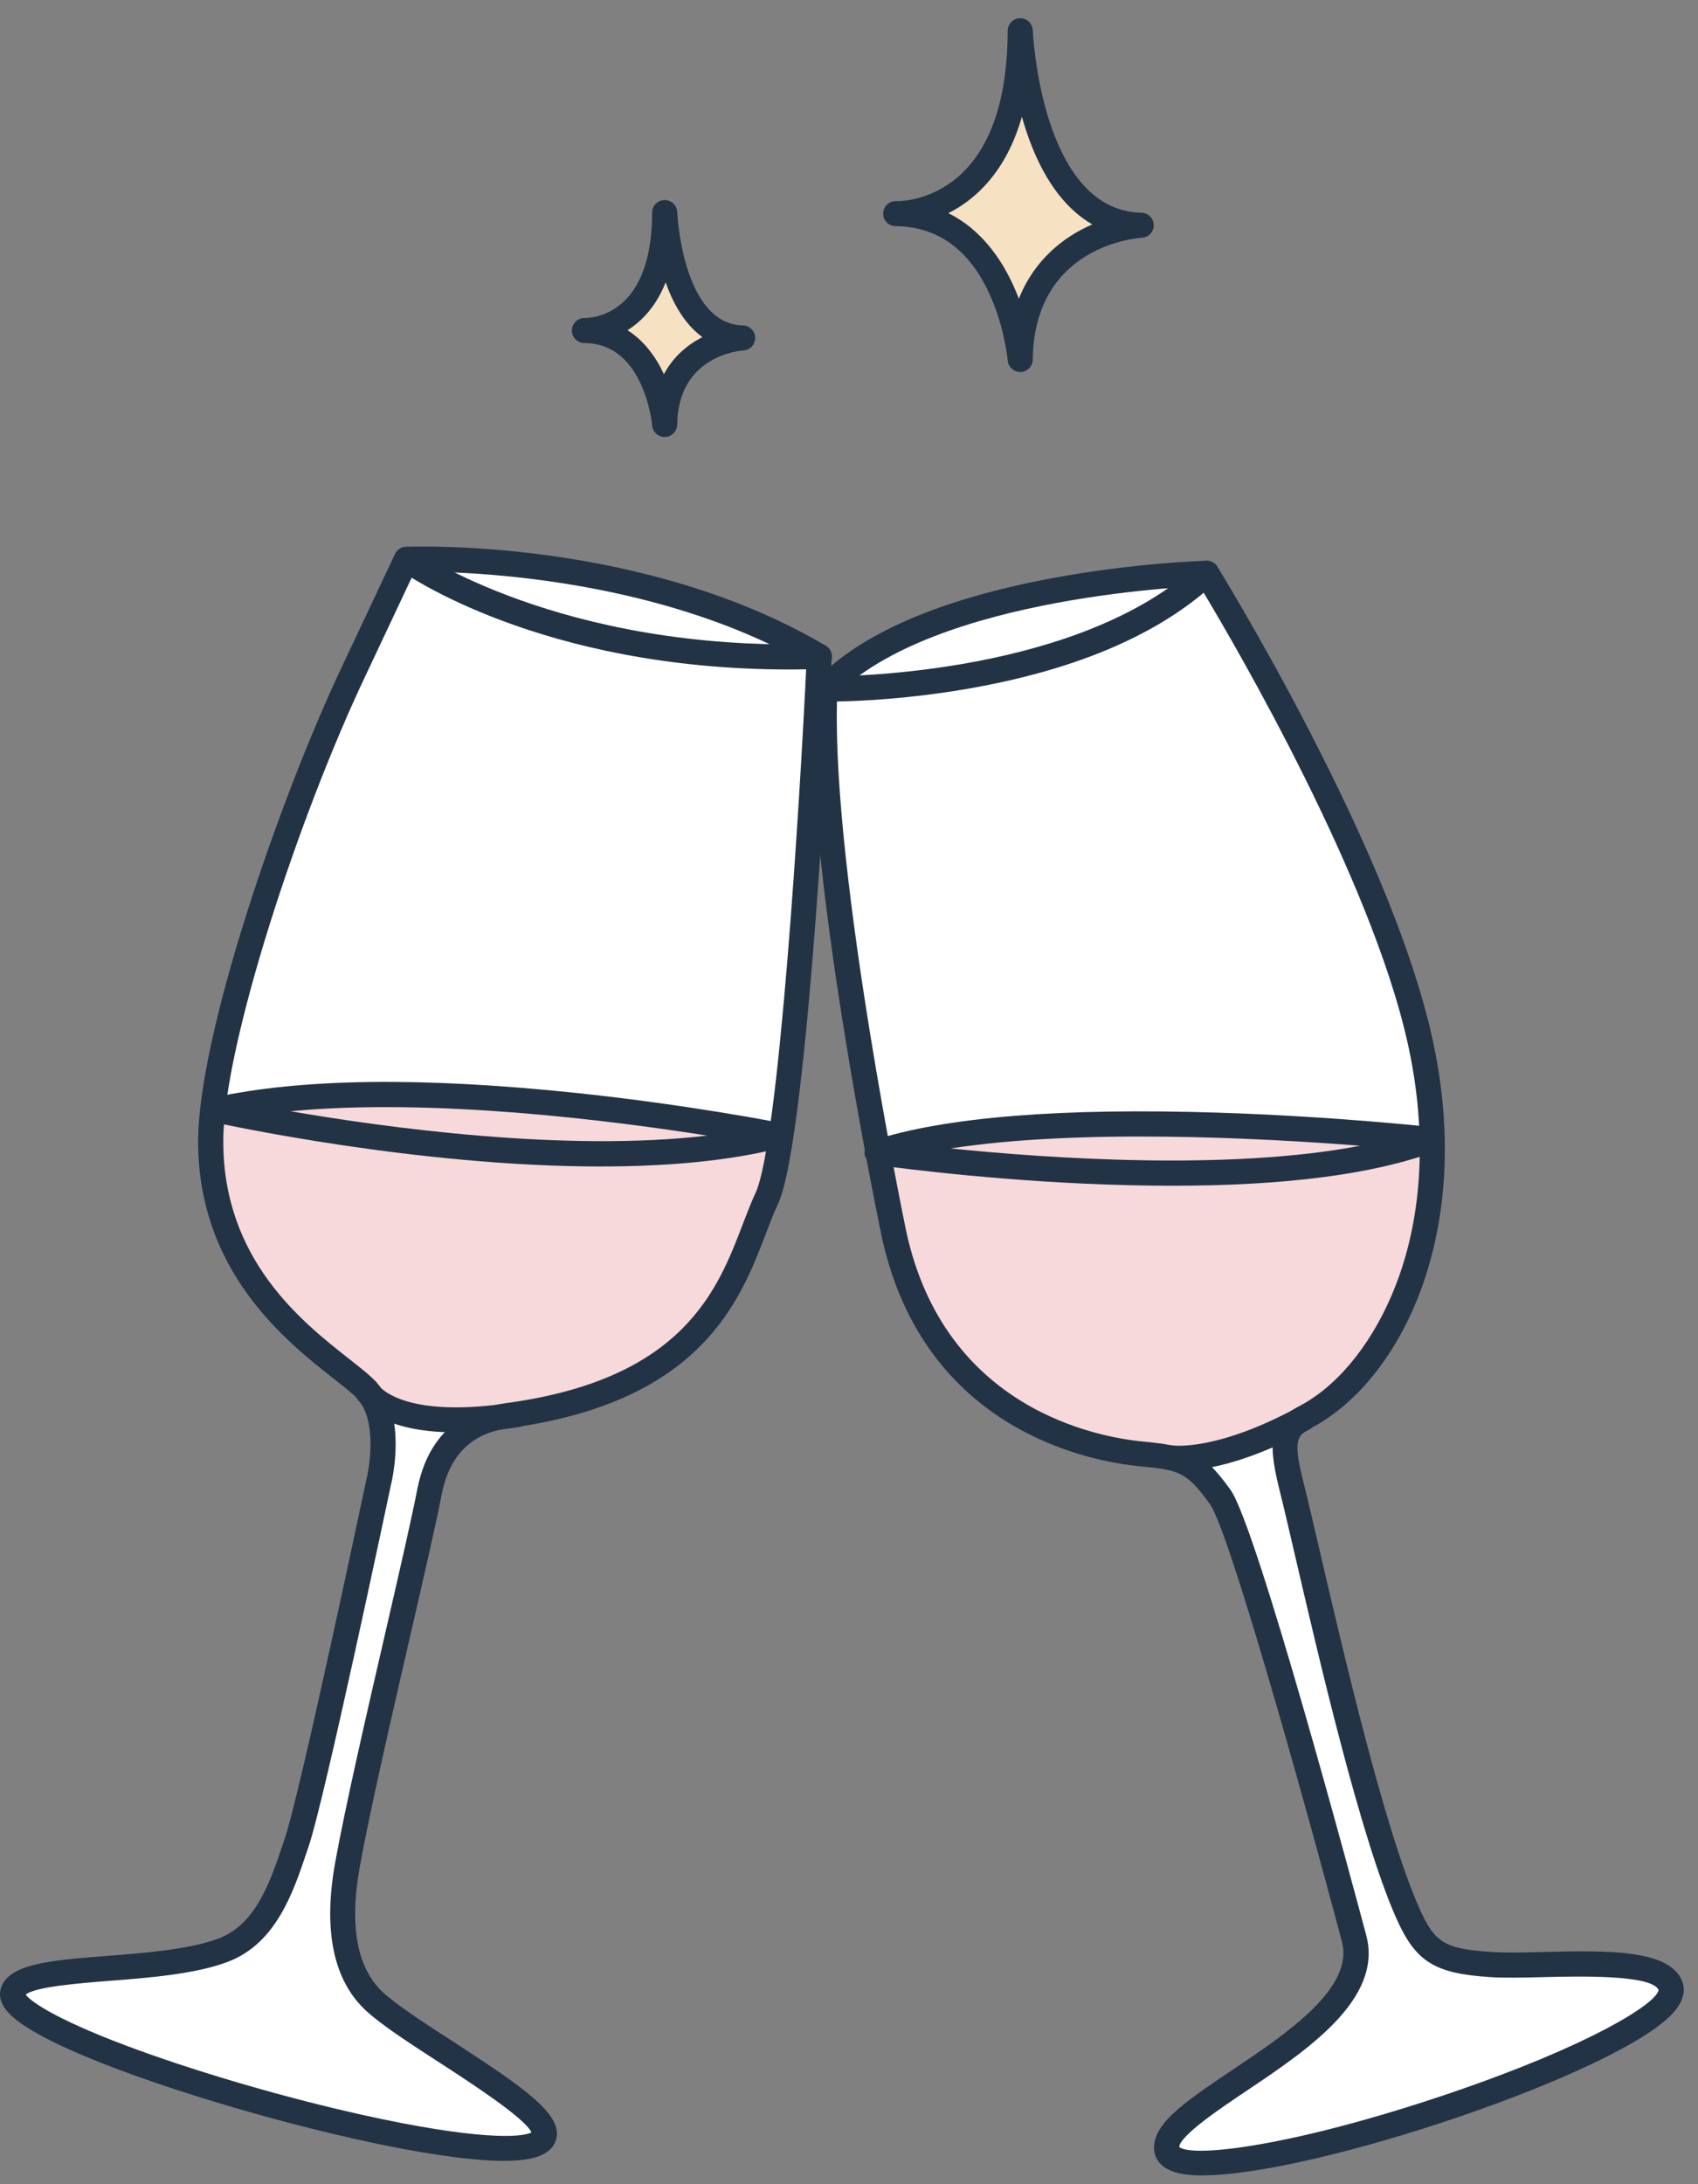
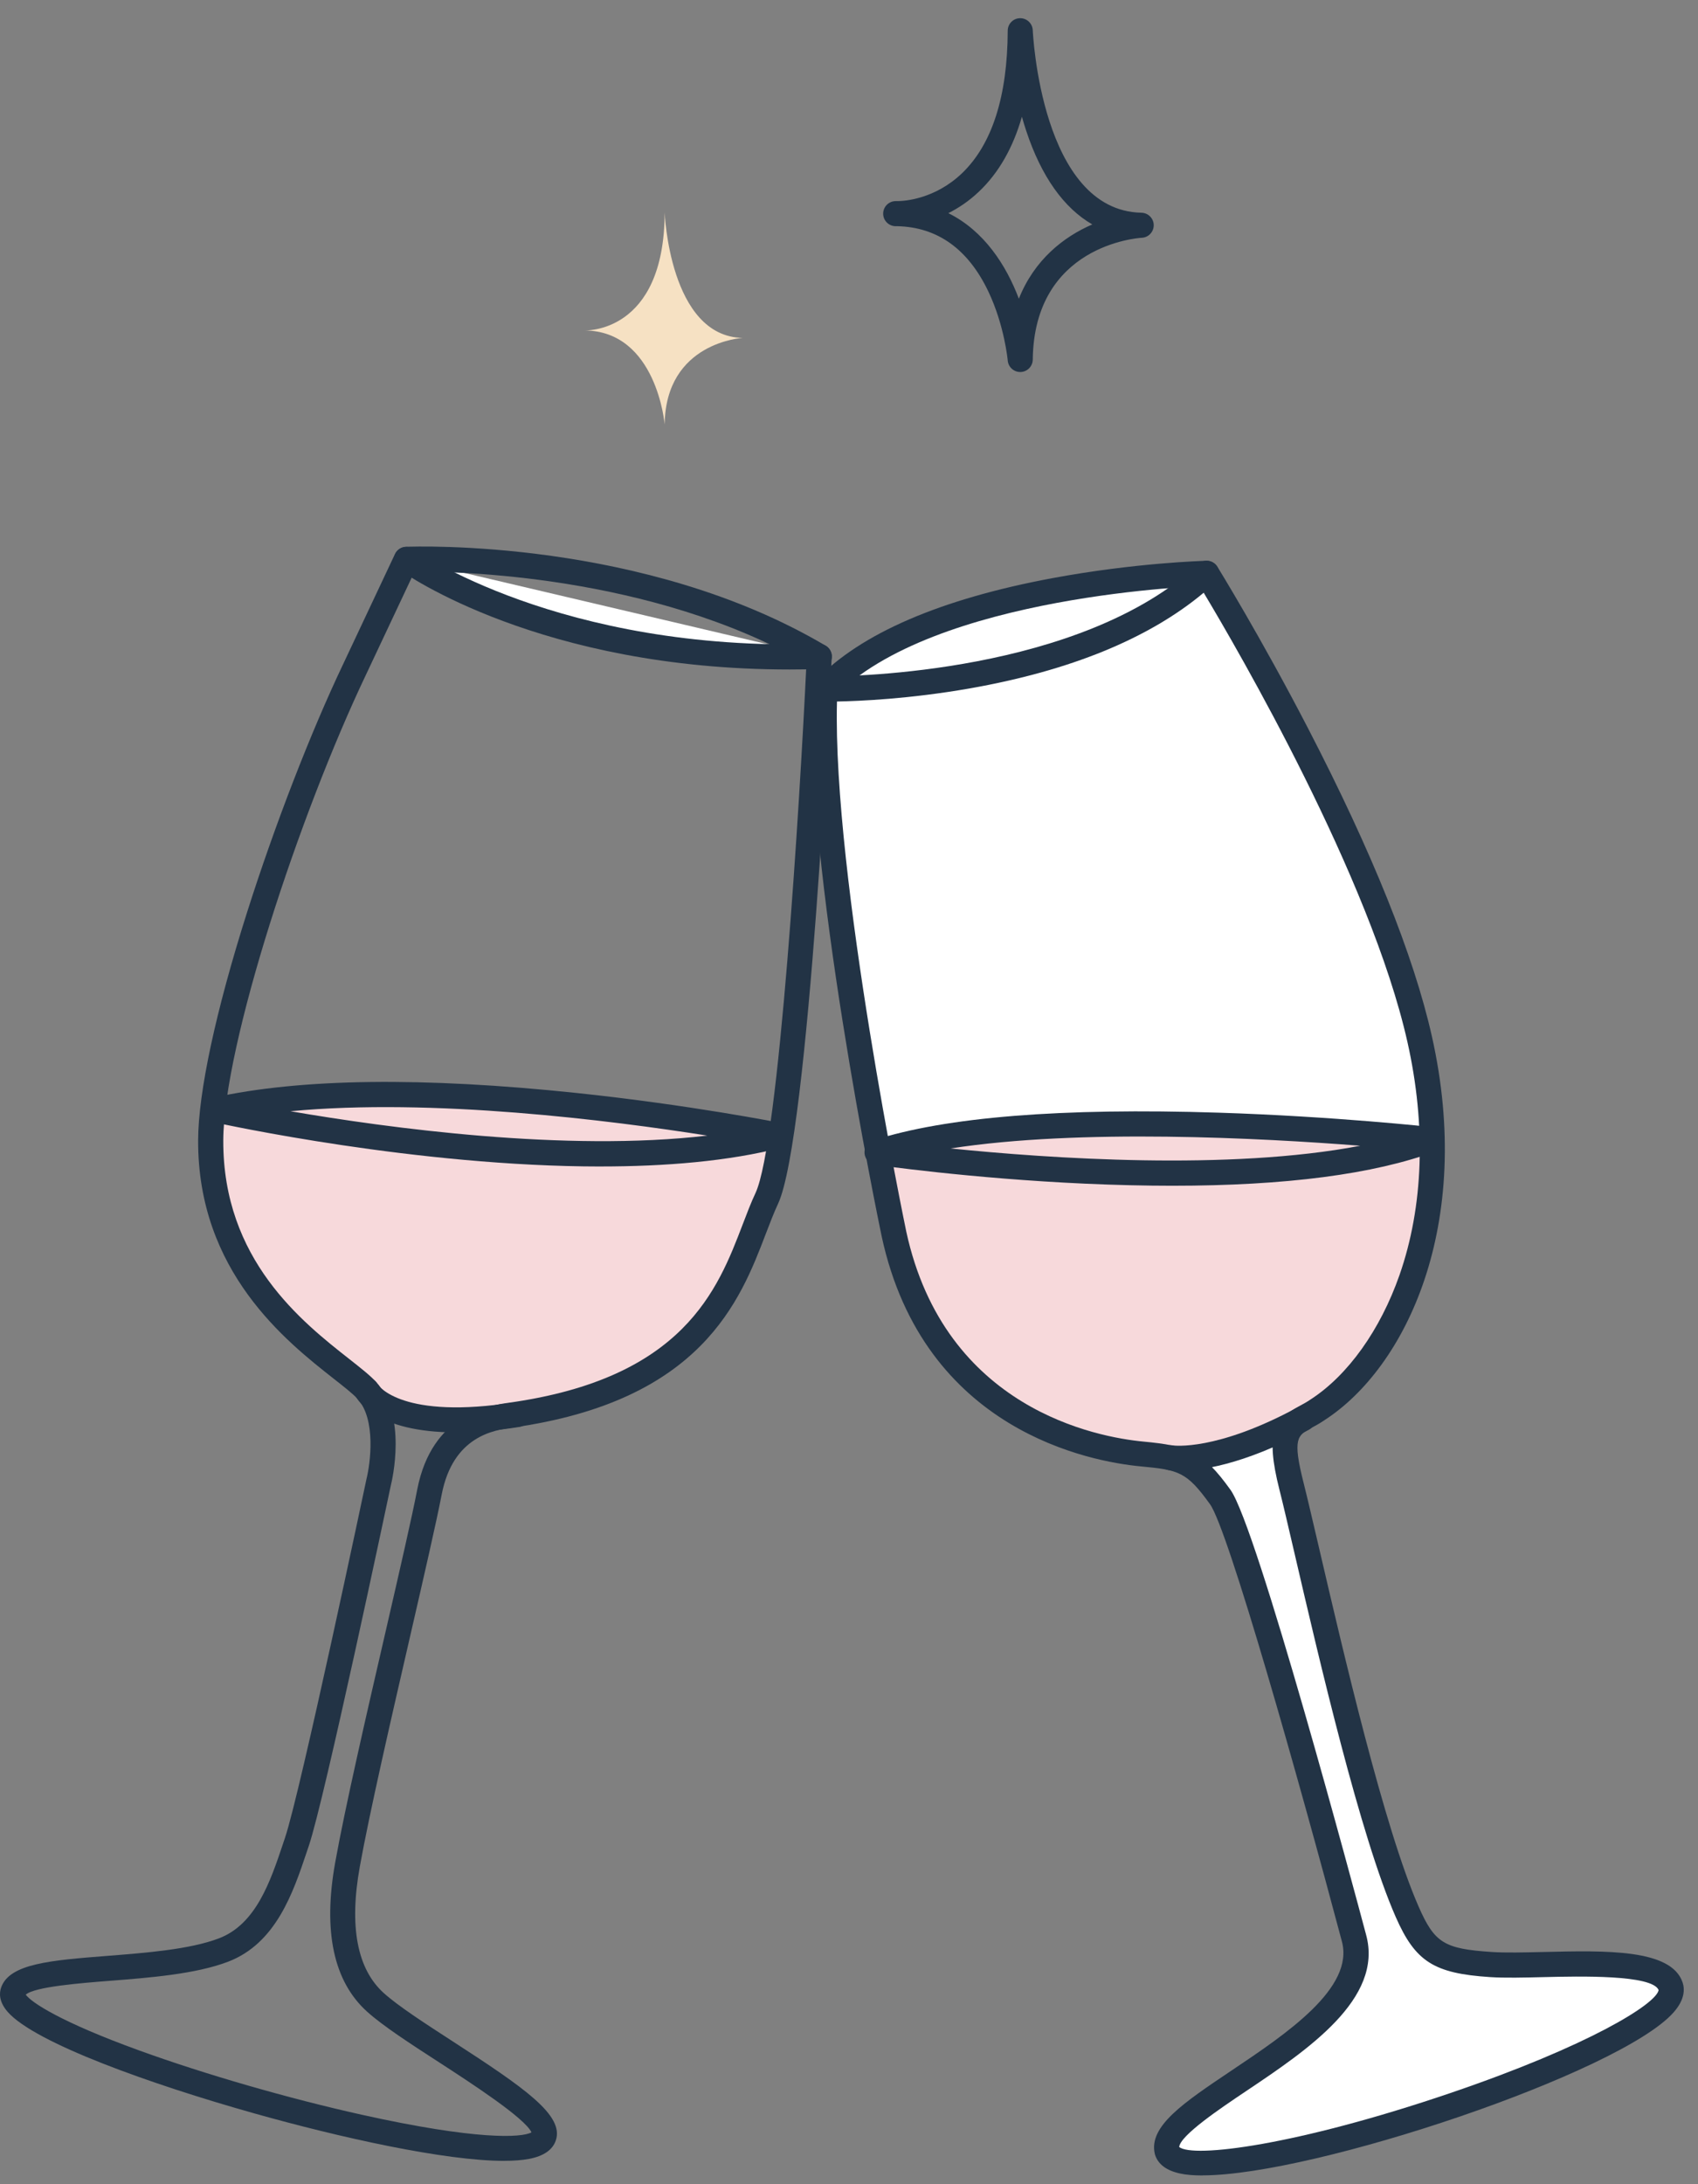
<svg xmlns="http://www.w3.org/2000/svg" fill="none" height="81" viewBox="0 0 63 81" width="63">
  <rect x="0" y="0" width="63" height="81" fill="#808080" stroke="none" />
-   <path d="m15.081 20.743s8.644-.349 15.318 3.601c0 0-.827 17.708-1.948 20.099-1.121 2.391-1.76 6.99-9.575 8.07 0 0-2.465.372-2.937 2.822s-2.413 10.332-3.039 13.812c-.231 1.281-.502 3.718 1.034 5.107 1.536 1.387 6.599 3.976 6.257 4.976-.693 2.03-20.355-3.513-19.707-5.37.385-1.104 5.318-.591 7.811-1.541 1.658-.632 2.21-2.493 2.723-4.008.587-1.732 3.032-13.329 3.032-13.329s.591-2.301-.442-3.424-5.646-2.904-5.785-9.267c-.084-3.815 2.989-12.533 5.343-17.472l1.918-4.073z" fill="#fff" />
  <path d="m8.017 41.16s18.052 2.919 20.889.946c0 0-19.253-2.221-20.889-.946z" fill="#fff" />
  <path d="m15.082 20.743s5.413 3.904 15.318 3.601z" fill="#fff" />
  <path d="m44.767 21.26s6.304 10.17 7.902 17.273c1.597 7.103-1.16 12.05-3.783 13.743-.89.615-1.597.377-.967 2.857.63 2.48 2.645 12.022 4.287 15.762.66 1.502 1.175 1.831 3.108 1.958s6.24-.444 6.666.809c.734 2.155-18.008 8.235-18.686 6.103-.385-1.734 7.895-4.413 6.936-7.902 0 0-3.993-15.004-4.96-16.348-.967-1.344-1.389-1.454-2.9-1.597-2.53-.238-7.817-1.766-9.204-8.153 0 0-2.88-13.773-2.563-20.216 0 0 9.384.149 14.163-4.287z" fill="#fff" />
  <path d="m32.537 42.734s17.528 1.814 20.56-.472c0 0-15.413-1.301-20.56.472z" fill="#fff" />
  <path d="m44.767 21.26s-10.302.266-14.163 4.287c0 0 4.954-.035 7.555-1.03 2.601-.995 2.976-.444 6.61-3.257z" fill="#fff" />
-   <path d="m37.853 1.141s.277 7.129 4.487 7.215c0 0-4.432.236-4.487 4.978 0 0-.456-5.374-4.62-5.408 0 0 4.597.221 4.62-6.785z" fill="#f6e1c3" />
  <path d="m24.661 7.883s.178 4.595 2.893 4.649c0 0-2.857.152-2.893 3.208 0 0-.294-3.465-2.978-3.486 0 0 2.963.143 2.978-4.372z" fill="#f6e1c3" />
  <path d="m7.839 41.249s2.192-1.037 11.219-.433c9.588.643 9.849 1.288 9.849 1.288s-.526 5.094-3.082 7.356c-2.558 2.262-6.443 3.27-8.828 3.171-2.385-.099-3.093-.381-3.391-1.076 0 0-3.666-2.612-4.822-5.071-1.156-2.459-.944-5.237-.944-5.237z" fill="#f7d9db" />
  <path d="m32.537 42.735s.855 4.404 1.303 5.159c.448.755 1.565 3.913 5.703 5.395s6.205.504 6.205.504 2.781-1.262 3.138-1.511 3.208-2.207 3.933-6.54.084-3.495.084-3.495-13.816-1.456-20.367.489z" fill="#f7d9db" />
  <g fill="#223345">
    <path d="m18.704 80.135c-2.201 0-6.092-.864-9.308-1.772-3.75-1.056-8.112-2.599-9.116-3.759-.325-.376-.309-.695-.238-.898.31-.887 1.835-1.008 3.943-1.173 1.437-.113 3.067-.24 4.14-.651 1.372-.524 1.904-2.102 2.372-3.497l.076-.227c.571-1.686 2.993-13.16 3.017-13.275 0-.007.004-.013.004-.021.145-.573.37-2.229-.335-2.993-.169-.184-.494-.439-.87-.734-1.766-1.389-5.056-3.974-5.038-8.849.007-1.785.652-4.787 1.816-8.454 1.026-3.231 2.361-6.677 3.571-9.217l1.917-4.071c.074-.156.229-.26.402-.266.359-.015 8.858-.309 15.574 3.666.149.087.236.249.227.422-.034.727-.844 17.829-1.991 20.276-.152.325-.297.705-.452 1.108-.946 2.474-2.376 6.213-9.419 7.194-.654.091-2.188.305-2.608 2.48-.201 1.037-.651 2.993-1.171 5.255-.706 3.067-1.508 6.545-1.868 8.551-.398 2.212-.1 3.787.887 4.679.528.478 1.521 1.121 2.571 1.801 2.651 1.718 4.134 2.735 3.814 3.67-.119.348-.45.576-.983.68-.26.05-.578.074-.941.074zm-17.749-6.164c.204.284 1.277 1.008 4.225 2.075 2.437.883 5.523 1.774 8.254 2.381 4.248.944 5.925.853 6.285.651-.242-.533-2.292-1.861-3.413-2.588-1.084-.701-2.106-1.364-2.69-1.892-1.242-1.123-1.638-2.984-1.179-5.532.364-2.028 1.167-5.517 1.878-8.596.519-2.255.967-4.201 1.164-5.224.545-2.829 2.688-3.127 3.393-3.225 6.499-.905 7.759-4.199 8.68-6.605.16-.418.31-.814.478-1.171.872-1.857 1.647-14.541 1.891-19.642-5.781-3.305-13.039-3.417-14.543-3.402l-1.796 3.813c-2.489 5.226-5.283 13.725-5.298 17.277-.017 4.421 2.924 6.733 4.683 8.114.424.335.76.597.98.837 1.164 1.262.604 3.64.554 3.842-.125.589-2.459 11.645-3.045 13.373l-.076.225c-.507 1.51-1.139 3.389-2.922 4.069-1.199.457-2.898.591-4.398.708-1.05.082-2.775.217-3.103.511z" />
    <path d="m22.289 43.259c-6.815 0-13.97-1.558-14.372-1.645-.214-.046-.364-.236-.364-.454s.152-.407.364-.454c3.24-.716 7.774-.773 13.479-.173 4.233.446 7.568 1.11 7.601 1.117.212.043.368.227.374.442.005.216-.14.409-.349.463-1.998.513-4.344.703-6.733.703zm-11.512-2.049c3.616.621 10.228 1.519 15.465.903-3.575-.563-10.193-1.404-15.465-.903z" />
    <path d="m29.295 24.828c-9.237 0-14.267-3.549-14.485-3.705-.208-.151-.255-.441-.106-.649.151-.208.441-.255.649-.106.054.037 5.421 3.809 15.033 3.513.251-.006.47.193.48.45.007.257-.193.47-.45.48-.379.011-.753.017-1.119.017z" />
    <path d="m44.617 80.676c-.324 0-.602-.022-.829-.071-.506-.108-.82-.342-.933-.697-.004-.013-.007-.026-.011-.041-.227-1.021 1.067-1.887 2.855-3.086 2.034-1.363 4.564-3.058 4.086-4.794-1.597-6.001-4.216-15.264-4.889-16.201-.87-1.21-1.162-1.273-2.567-1.405-1.859-.175-8.049-1.309-9.614-8.518-.119-.569-2.889-13.909-2.573-20.337.013-.247.217-.443.465-.443h.08c.874 0 9.399-.108 13.769-4.164.102-.095.242-.139.377-.121.138.019.26.099.333.216.015.026 1.606 2.597 3.37 6.004 2.376 4.588 3.919 8.428 4.59 11.412 1.573 6.995-.963 12.284-3.984 14.236-.169.117-.338.208-.487.288-.517.279-.71.383-.282 2.065.132.522.322 1.339.563 2.37.905 3.889 2.418 10.401 3.699 13.319.591 1.346.946 1.565 2.714 1.681.502.033 1.19.017 1.92 0 2.327-.056 4.735-.113 5.157 1.123.084.245.093.639-.336 1.121-1.978 2.229-13.314 6.04-17.471 6.04zm-.868-1.056c.519.415 4.328-.05 10.062-2 5.149-1.751 7.644-3.307 7.728-3.82-.238-.576-2.943-.511-4.25-.48-.751.019-1.461.035-2.002 0-2.088-.136-2.775-.574-3.504-2.234-1.316-2.997-2.842-9.561-3.753-13.481-.24-1.028-.427-1.839-.558-2.352-.546-2.151-.175-2.619.742-3.112.134-.072.273-.147.411-.242 1.387-.896 2.586-2.576 3.3-4.614.89-2.547.993-5.536.294-8.644-1.368-6.088-6.313-14.585-7.559-16.66-2.037 1.701-4.956 2.894-8.683 3.549-2.225.39-4.093.47-4.923.485-.167 6.482 2.543 19.525 2.571 19.658 1.431 6.59 7.092 7.625 8.793 7.787 1.667.158 2.203.353 3.235 1.788.987 1.374 4.62 14.955 5.032 16.5.654 2.38-2.184 4.281-4.465 5.809-.92.617-2.437 1.634-2.469 2.065z" />
    <path d="m43.501 43.973c-1.022 0-2.099-.026-3.227-.076-4.272-.192-7.769-.697-7.802-.703-.214-.032-.377-.206-.396-.42-.019-.216.115-.415.32-.481 2.684-.87 6.997-1.216 12.819-1.03 4.315.138 7.901.533 7.936.537.214.024.383.192.411.405.028.214-.099.418-.299.493-2.29.848-5.564 1.275-9.758 1.275zm-8.23-1.383c3.658.372 10.334.831 15.197-.1-3.649-.286-10.406-.645-15.197.1z" />
    <path d="m30.604 26.013c-.115 0-.232-.043-.322-.13-.186-.178-.192-.472-.013-.656 1.669-1.738 4.625-3.013 8.78-3.787 3.06-.569 5.599-.641 5.707-.643.258-.004.47.195.476.452.006.257-.195.47-.452.476-.1.002-10.157.309-13.842 4.144-.091.095-.214.143-.335.143z" />
    <path d="m37.852 13.796c-.24 0-.442-.184-.463-.426 0-.013-.119-1.296-.716-2.554-.751-1.58-1.891-2.396-3.391-2.428-.041 0-.065 0-.072 0-.253-.013-.45-.225-.442-.478.007-.251.214-.452.465-.452h.071c.249-.002 1.381-.069 2.391-1.035 1.115-1.071 1.684-2.85 1.694-5.285 0-.253.203-.459.455-.463h.009c.249 0 .454.197.465.446.002.067.31 6.692 4.032 6.768.249.006.452.206.456.457.004.249-.19.459-.441.472-.162.009-3.997.283-4.047 4.519-.004.247-.201.45-.448.459-.006 0-.011 0-.017 0zm-2.662-5.889c1.316.652 2.14 1.92 2.612 3.171.575-1.446 1.664-2.298 2.725-2.755-1.058-.61-1.891-1.779-2.45-3.465-.059-.177-.112-.353-.162-.528-.331 1.154-.863 2.084-1.595 2.777-.374.355-.76.61-1.13.796z" />
-     <path d="m24.661 16.207c-.24 0-.443-.184-.463-.426 0-.007-.074-.812-.45-1.597-.455-.954-1.141-1.446-2.041-1.463-.026 0-.043 0-.046 0-.253-.013-.45-.225-.442-.478.007-.253.221-.454.468-.452h.045c.141 0 .824-.043 1.43-.626.682-.658 1.03-1.762 1.035-3.283 0-.253.203-.459.456-.463h.009c.249 0 .454.197.465.446 0 .041.193 4.158 2.437 4.203.249.005.452.206.455.457.004.249-.19.459-.441.472-.097.006-2.422.178-2.452 2.749-.004.247-.201.45-.448.459-.006 0-.011 0-.017 0zm-1.379-3.961c.621.394 1.058.998 1.351 1.63.366-.682.909-1.108 1.428-1.374-.511-.372-1-1-1.364-2.03-.219.554-.522 1.015-.909 1.381-.165.158-.336.286-.506.392z" />
    <path d="m16.922 53.12c-2.969 0-3.655-1.195-3.735-1.359-.113-.231-.017-.509.214-.621.227-.11.498-.02.615.201.032.05.898 1.325 5.11.658.251-.041.491.132.532.387.041.253-.132.491-.387.532-.909.143-1.686.203-2.348.203z" />
    <path d="m43.757 54.543c-.249 0-.385-.022-.403-.026-.253-.046-.42-.288-.374-.541.046-.251.286-.418.535-.374.033.006 1.608.221 4.605-1.398.225-.123.507-.037.63.188.123.225.037.507-.188.63-2.474 1.337-4.097 1.522-4.805 1.522z" />
  </g>
</svg>